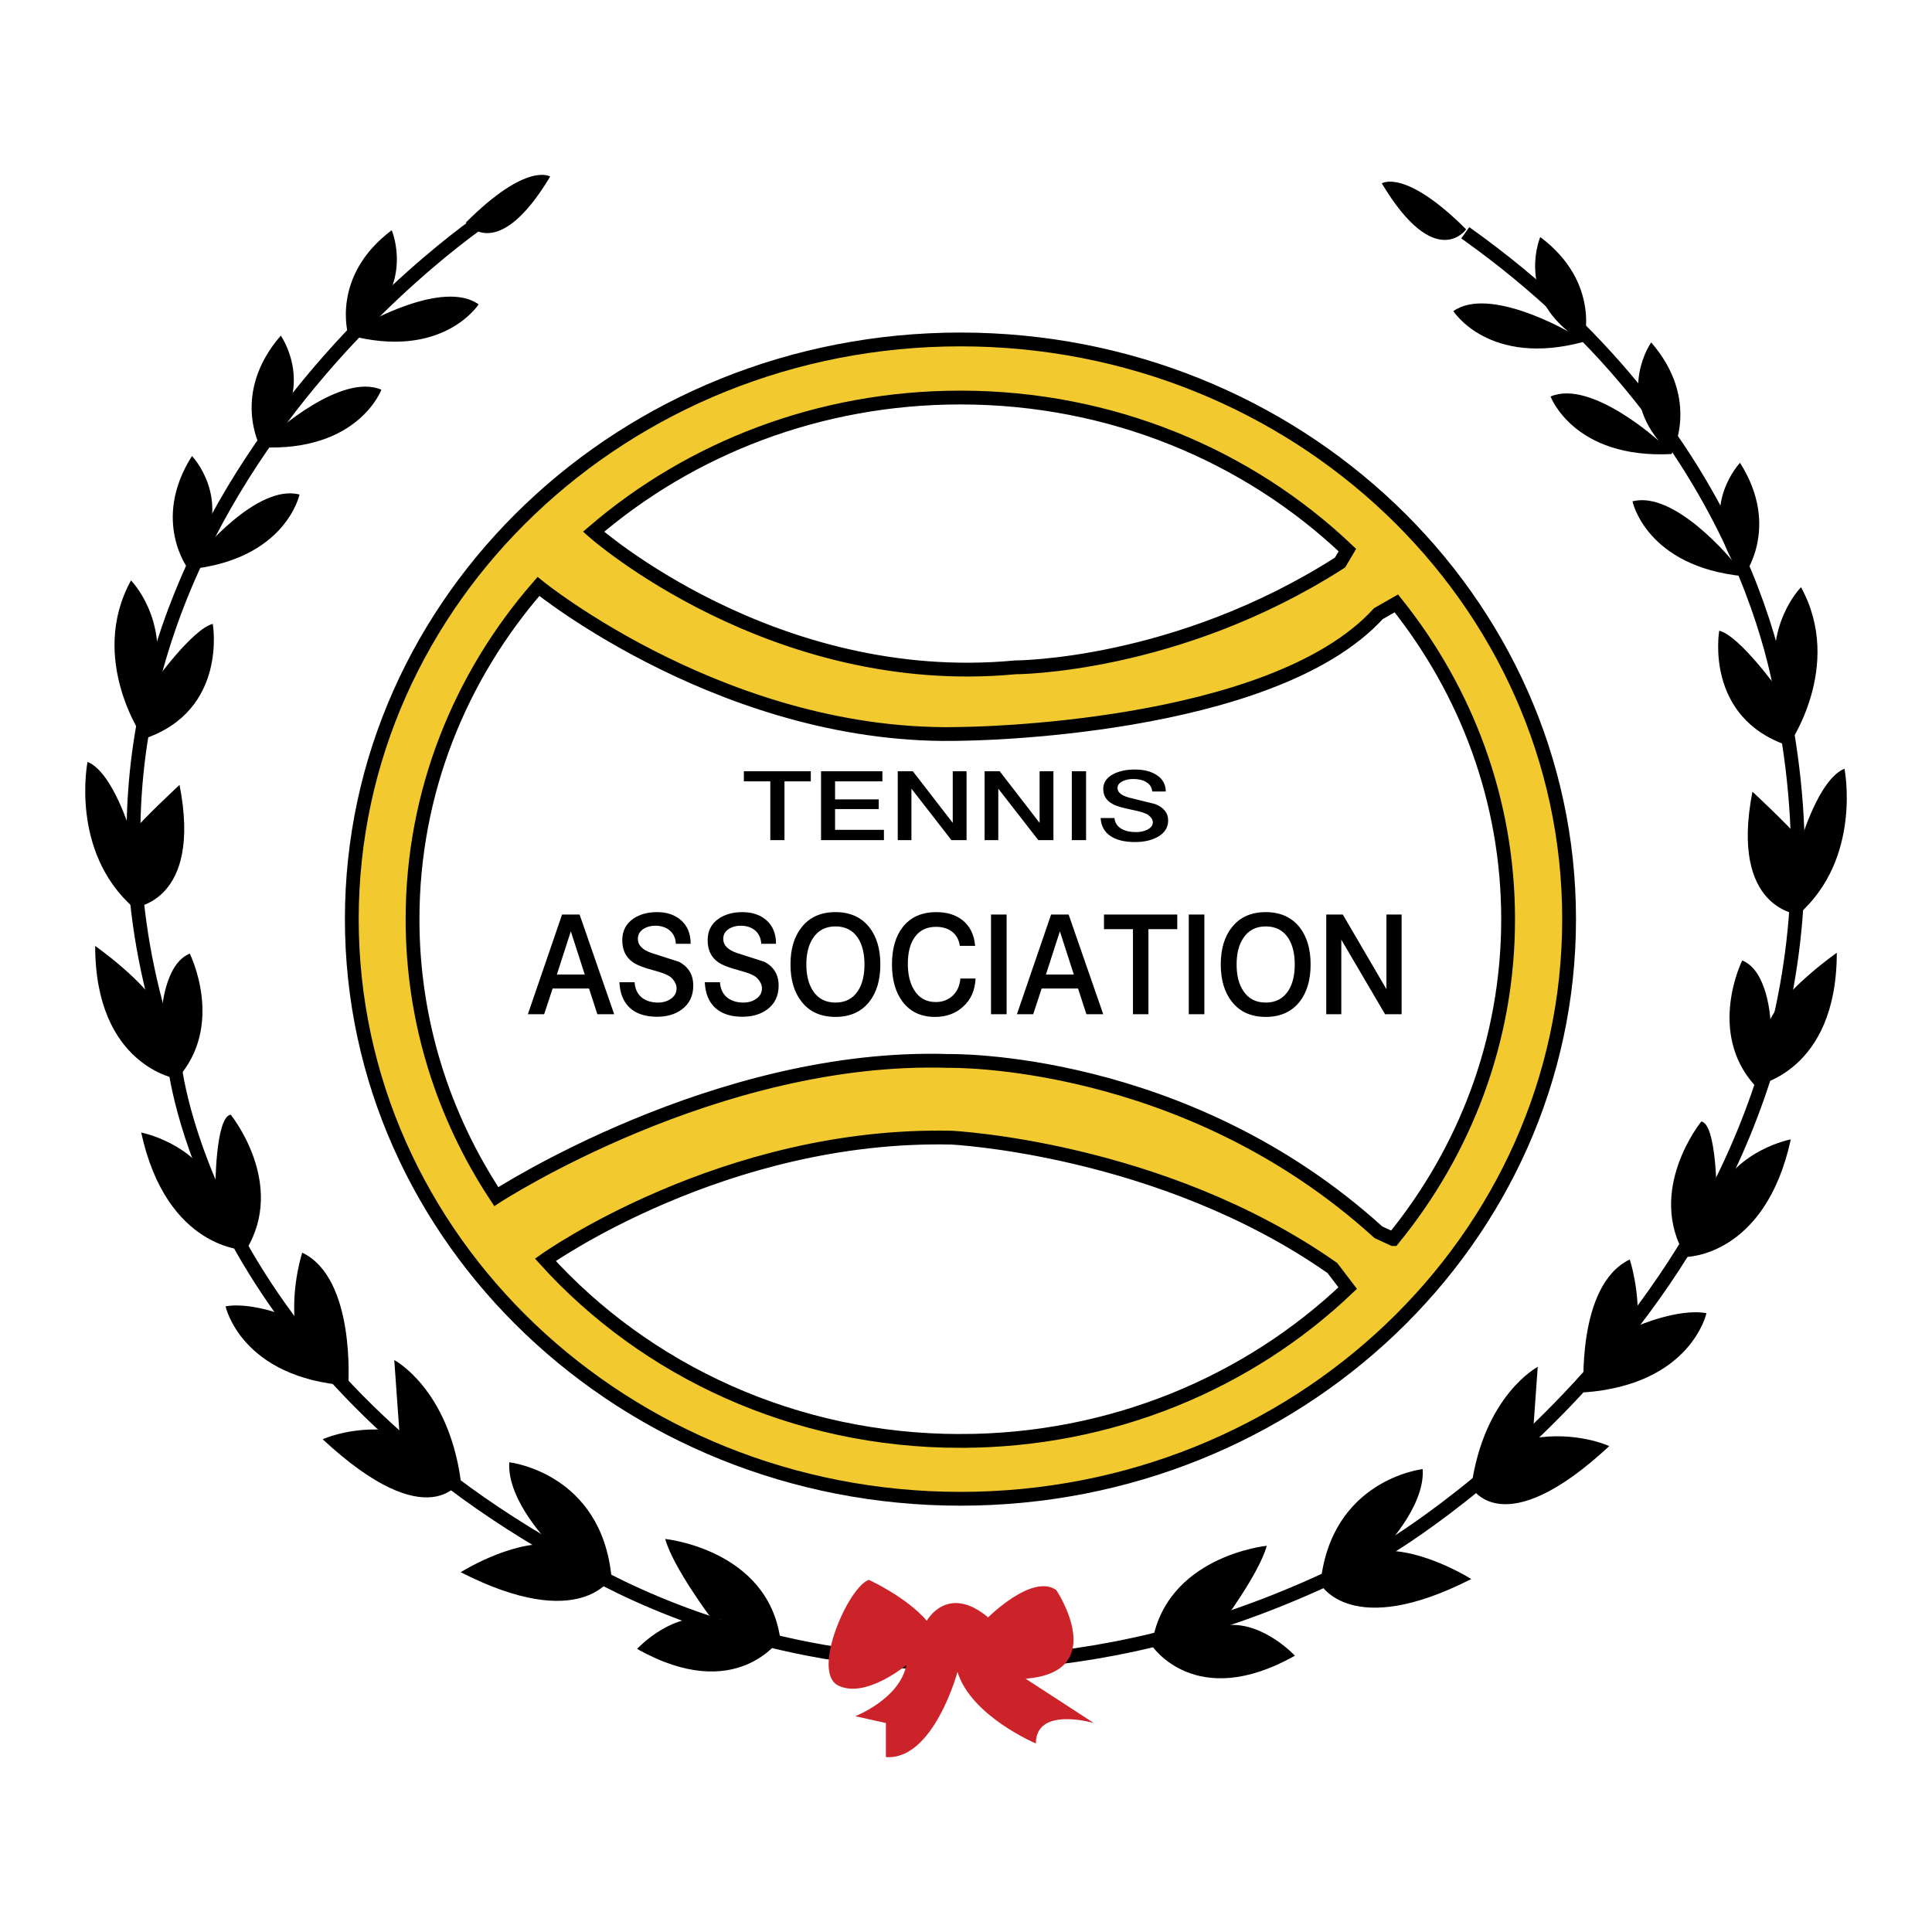
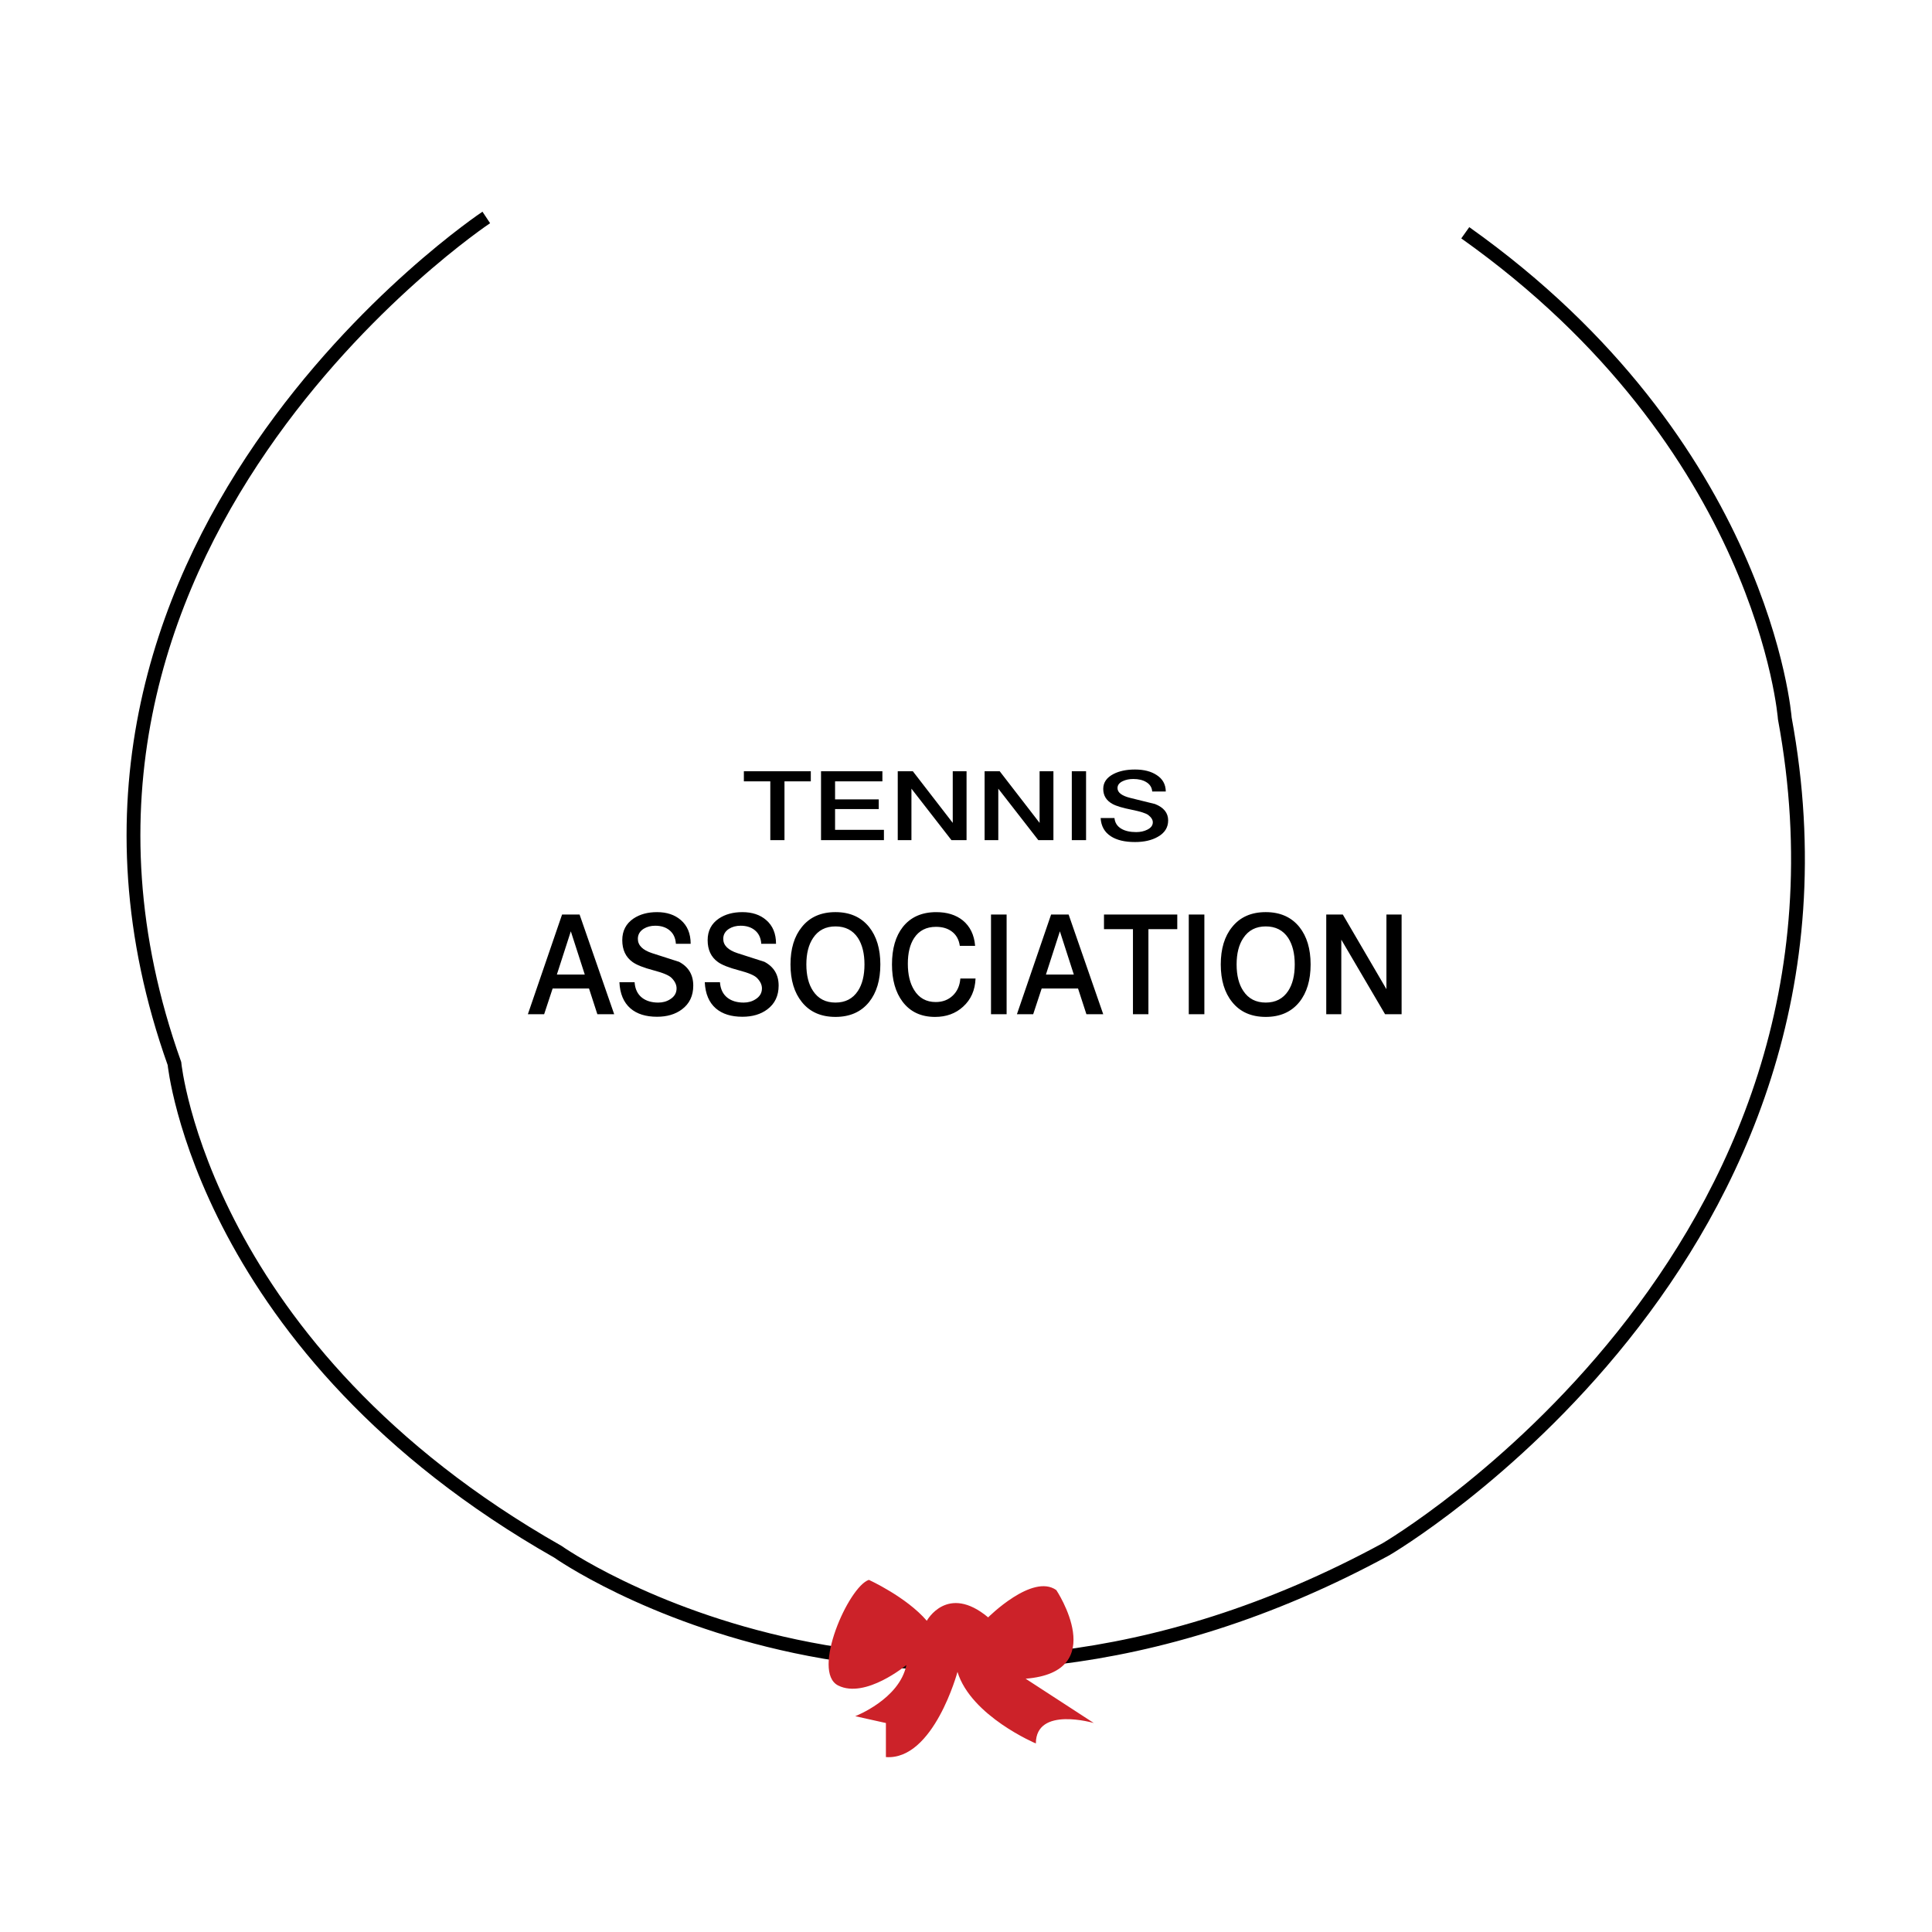
<svg xmlns="http://www.w3.org/2000/svg" width="2500" height="2500" viewBox="0 0 192.756 192.756">
  <path fill-rule="evenodd" clip-rule="evenodd" fill="#fff" d="M0 0h192.756v192.756H0V0z" />
-   <path d="M95.825 33.867C62.288 33.867 35.1 59.76 35.1 91.7s27.188 57.833 60.725 57.833c33.537 0 60.724-25.894 60.724-57.833s-27.188-57.833-60.724-57.833zm-.013 5.796c15.079 0 28.729 5.816 38.618 15.221l-.734 1.24c-16.32 10.457-32.389 10.457-32.389 10.457-24.227 2.294-42.088-13.529-42.088-13.529 9.688-8.322 22.519-13.389 36.593-13.389zm0 104.1c-16.548 0-31.378-7.005-41.401-18.072 0 0 17.824-12.696 40.521-12.186 0 0 20.912 1.02 38 13.006l1.527 2.004c-9.891 9.421-23.555 15.248-38.647 15.248zm43.18-20.141l-1.471-.682c-19.383-17.597-42.845-17.087-42.845-17.087-23.208-.765-45.161 13.533-45.161 13.533-5.293-8.017-8.356-17.505-8.356-27.674 0-12.62 4.717-24.191 12.562-33.202 0 0 19.023 15.465 42.486 14.7 0 0 30.603-.255 41.314-11.986l1.791-1.024c6.998 8.748 11.152 19.668 11.152 31.513.001 12.024-4.28 23.097-11.472 31.909z" fill-rule="evenodd" clip-rule="evenodd" fill="#f2ca30" stroke="#000" stroke-width="1.377" stroke-miterlimit="2.613" />
  <path d="M48.517 21.695S-.959 54.593 17.404 106.108c0 0 2.805 28.563 38.254 48.711 0 0 35.704 25.247 82.629-.255 0 0 49.73-29.073 39.783-82.884 0 0-2.039-27.288-31.879-48.456" fill="none" stroke="#000" stroke-width="1.377" stroke-miterlimit="2.613" />
-   <path d="M54.893 17.614s-2.295-1.53-8.416 4.591c0 0 3.06 4.336 8.416-4.591zM36.275 32.406s7.906-4.59 11.477-2.04c0 0-3.571 5.61-13.006 3.06 0 0-1.785-5.865 4.335-10.456 0 0 2.295 5.356-2.806 9.436zM27.267 43.302s6.756-6.158 10.785-4.42c0 0-2.303 6.238-12.065 5.74 0 0-2.984-5.355 2.027-11.136 0 0 3.375 4.749-.747 9.816zM19.873 55.314s5.766-7.094 10.009-5.974c0 0-1.352 6.511-11.079 7.469 0 0-3.748-4.854.351-11.314-.001.001 4.042 4.196.719 9.819zM15.363 68.11s3.826-5.355 5.866-5.865c0 0 1.53 8.671-6.886 11.476 0 0-5.61-7.906-1.275-15.812 0 0 3.825 3.825 2.295 10.201zM13.068 83.156s-1.785-6.121-4.335-7.141c0 0-1.786 8.926 4.59 14.537 0 0 6.885-.51 4.59-12.241.001 0-3.315 3.061-4.845 4.845zM16.128 101.008s.255-4.845 2.805-5.865c0 0 3.571 7.14-1.275 12.496 0 0-8.161-1.274-8.161-13.261.001 0 5.101 3.57 6.631 6.63zM21.484 118.604s0-7.141 1.53-7.396c0 0 5.61 6.886 1.53 13.517 0 0-7.906 0-10.456-11.731 0 0 5.356 1.021 7.396 5.61zM34.746 138.242s.765-10.711-4.591-13.262c0 0-1.02 3.061-.765 6.631 0 0-4.081-1.785-6.886-1.275 0 0 1.531 7.142 12.242 7.906zM39.846 142.833l-.51-7.141s5.356 2.805 6.63 11.985c0 0-3.06 5.866-13.771-4.08 0 .001 3.315-1.53 7.651-.764zM54.893 154.054s-4.335-4.335-4.081-8.161c0 0 9.181 1.021 10.201 11.477 0 0-3.061 5.61-15.047-.51 0-.001 4.846-3.061 8.927-2.806zM66.369 153.544s10.201 1.021 11.477 9.946c0 0-4.335 6.63-14.282 1.02 0 0 3.06-3.315 6.63-3.06 3.571.255.766 0 .766 0s-3.826-5.101-4.591-7.906zM137.863 18.294s2.295-1.53 8.416 4.59c0 0-3.06 4.336-8.416-4.59zM156.48 33.085s-7.906-4.59-11.477-2.041c0 0 3.57 5.611 13.006 3.061 0 0 1.785-5.865-4.336-10.456.001 0-2.294 5.356 2.807 9.436zM165.488 43.981s-6.758-6.159-10.785-4.42c0 0 2.303 6.238 12.066 5.74 0 0 2.984-5.356-2.029-11.137 0 .001-3.375 4.751.748 9.817zM172.883 55.994s-5.766-7.094-10.01-5.973c0 0 1.354 6.511 11.08 7.469 0 0 3.748-4.854-.35-11.314.001-.001-4.042 4.195-.72 9.818zM177.393 68.789s-3.826-5.355-5.865-5.865c0 0-1.531 8.671 6.885 11.476 0 0 5.611-7.906 1.275-15.812 0 0-3.827 3.826-2.295 10.201zM179.688 83.836s1.785-6.121 4.336-7.141c0 0 1.785 8.926-4.59 14.537 0 0-6.887-.51-4.592-12.242 0 0 3.316 3.061 4.846 4.846zM176.627 101.688s-.254-4.846-2.805-5.865c0 0-3.57 7.14 1.275 12.496 0 0 8.16-1.275 8.16-13.261.001-.001-5.099 3.569-6.63 6.63zM171.271 119.284s0-7.141-1.529-7.396c0 0-5.611 6.886-1.531 13.517 0 0 7.906 0 10.457-11.731 0 0-5.356 1.02-7.397 5.61zM158.01 138.922s-.764-10.712 4.592-13.262c0 0 1.02 3.061.764 6.631 0 0 4.08-1.785 6.887-1.275-.001 0-1.532 7.14-12.243 7.906zM152.91 143.512l.51-7.141s-5.355 2.806-6.631 11.986c0 0 3.061 5.865 13.771-4.08.001 0-3.314-1.53-7.65-.765zM137.863 154.733s4.336-4.336 4.08-8.161c0 0-9.182 1.021-10.201 11.476 0 0 3.061 5.611 15.047-.509 0 0-4.846-3.06-8.926-2.806zM126.387 154.223s-10.201 1.021-11.477 9.946c0 0 4.336 6.631 14.283 1.021 0 0-3.061-3.315-6.631-3.061-3.572.255-.766 0-.766 0s3.825-5.101 4.591-7.906z" fill-rule="evenodd" clip-rule="evenodd" />
  <path d="M92.467 161.705s2.041-3.74 6.121-.34c0 0 4.42-4.421 6.801-2.721 0 0 5.441 8.161-3.061 8.841l6.801 4.421s-5.781-1.701-5.781 2.04c0 0-6.46-2.721-7.82-7.141 0 0-2.38 8.84-7.141 8.5v-3.399l-3.06-.681s4.42-1.7 5.101-5.101c0 0-4.081 3.4-6.801 2.04-2.72-1.359 1.021-9.86 3.061-10.541-.002.001 3.739 1.702 5.779 4.082z" fill-rule="evenodd" clip-rule="evenodd" fill="#cc2229" />
  <path fill-rule="evenodd" clip-rule="evenodd" d="M80.894 77.955h-2.626v5.864h-1.414v-5.864h-2.638v-1.006h6.678v1.006zM88.19 83.819h-6.276v-6.87h6.123v1.006h-4.722v1.802h4.357v.966h-4.357v2.072h4.875v1.024zM96.433 83.819h-1.508l-3.991-5.134v5.134h-1.366v-6.87h1.507l3.98 5.151v-5.151h1.378v6.87zM105.1 83.819h-1.508L99.6 78.685v5.134h-1.366v-6.87h1.508l3.979 5.151v-5.151h1.379v6.87zM108.357 83.819h-1.423v-6.87h1.423v6.87zM116.547 81.854c0 .707-.346 1.253-1.037 1.638-.604.345-1.361.518-2.271.518-1.021 0-1.826-.192-2.414-.578-.629-.408-.967-1.014-1.014-1.815h1.379c.047.472.277.828.693 1.071.379.22.867.33 1.473.33.416 0 .781-.078 1.096-.235.375-.181.564-.428.564-.743 0-.251-.152-.495-.459-.73-.229-.172-.77-.345-1.625-.518-.918-.181-1.562-.374-1.932-.578-.621-.337-.93-.84-.93-1.508 0-.636.342-1.131 1.023-1.484.582-.299 1.297-.448 2.145-.448.887 0 1.609.185 2.166.555.598.385.898.932.906 1.639h-1.354c-.031-.408-.232-.723-.6-.942-.33-.203-.76-.306-1.285-.306-.4 0-.75.071-1.047.212-.354.165-.531.396-.531.695 0 .447.438.777 1.307.989.811.204 1.623.404 2.438.601.873.345 1.309.891 1.309 1.637zM55.559 97.23l1.392-4.312 1.392 4.312h-2.784zm2.266-5.988h-1.747l-3.412 9.946h1.624l.846-2.565h3.63l.832 2.565h1.679l-3.452-9.946zM69.167 98.333c0 1.019-.377 1.81-1.133 2.373-.655.491-1.483.736-2.483.736-1.119 0-2.002-.277-2.647-.831-.682-.591-1.051-1.463-1.105-2.616h1.515c.045.682.295 1.2.75 1.555.418.318.955.478 1.61.478.455 0 .855-.113 1.201-.34.418-.265.627-.623.627-1.078 0-.362-.168-.713-.505-1.049-.255-.255-.851-.505-1.787-.75-1.001-.264-1.702-.541-2.102-.832-.683-.49-1.024-1.217-1.024-2.181 0-.927.373-1.646 1.12-2.155.637-.426 1.418-.64 2.347-.64.973 0 1.764.263 2.374.789.655.563.982 1.353.982 2.369h-1.474c-.036-.591-.254-1.046-.655-1.365-.364-.291-.833-.437-1.406-.437-.437 0-.819.1-1.146.3-.391.246-.587.583-.587 1.01 0 .646.478 1.123 1.433 1.432.882.291 1.774.577 2.674.859.947.501 1.421 1.291 1.421 2.373zM77.685 98.333c0 1.019-.377 1.81-1.132 2.373-.655.491-1.483.736-2.484.736-1.119 0-2.001-.277-2.647-.831-.683-.591-1.051-1.463-1.106-2.616h1.515c.045.682.296 1.2.751 1.555.418.318.955.478 1.609.478.455 0 .855-.113 1.201-.34.418-.265.627-.623.627-1.078 0-.362-.168-.713-.504-1.049-.255-.255-.851-.505-1.788-.75-1.001-.264-1.701-.541-2.102-.832-.683-.49-1.023-1.217-1.023-2.181 0-.927.373-1.646 1.119-2.155.636-.426 1.419-.64 2.347-.64.974 0 1.765.263 2.374.789.655.563.983 1.353.983 2.369h-1.474c-.036-.591-.254-1.046-.655-1.365-.363-.291-.832-.437-1.404-.437-.438 0-.819.1-1.146.3-.391.246-.587.583-.587 1.01 0 .646.478 1.123 1.433 1.432.882.291 1.773.577 2.675.859.945.501 1.418 1.291 1.418 2.373zM85.594 98.868c-.51.773-1.256 1.159-2.238 1.159s-1.728-.386-2.237-1.159c-.446-.664-.669-1.547-.669-2.647 0-1.091.223-1.969.669-2.633.509-.773 1.255-1.16 2.237-1.16.982 0 1.729.382 2.238 1.146.436.674.655 1.557.655 2.647 0 1.1-.219 1.983-.655 2.647zm1.118-6.379c-.8-.991-1.919-1.486-3.356-1.486-1.446 0-2.565.495-3.356 1.486-.755.926-1.132 2.171-1.132 3.734 0 1.562.377 2.812 1.132 3.748.791.991 1.91 1.486 3.356 1.486 1.438 0 2.557-.495 3.356-1.486.747-.936 1.12-2.186 1.12-3.748 0-1.553-.373-2.798-1.12-3.734zM97.33 97.626c-.045 1.165-.458 2.102-1.241 2.81-.746.683-1.679 1.022-2.797 1.022-1.402 0-2.484-.509-3.248-1.525-.701-.937-1.051-2.173-1.051-3.709 0-1.572.359-2.817 1.078-3.734.782-.991 1.896-1.486 3.342-1.486 1.074 0 1.951.272 2.634.816.737.6 1.151 1.448 1.241 2.546H95.76c-.091-.637-.364-1.119-.819-1.446-.41-.3-.928-.45-1.556-.45-.964 0-1.692.373-2.183 1.119-.418.637-.627 1.491-.627 2.565 0 1.072.209 1.946.627 2.619.491.801 1.21 1.201 2.157 1.201.682 0 1.248-.215 1.698-.643.45-.427.703-.994.757-1.705h1.516zM100.43 101.188h-1.557v-9.946h1.557v9.946zM104.352 97.23l1.393-4.312 1.391 4.312h-2.784zm2.265-5.988h-1.748l-3.41 9.946h1.623l.846-2.565h3.629l.834 2.565h1.678l-3.452-9.946zM117.457 92.701h-2.879v8.487h-1.543v-8.487h-2.89v-1.459h7.312v1.459zM120.16 101.188h-1.556v-9.946h1.556v9.946zM128.521 98.868c-.51.773-1.256 1.159-2.238 1.159-.98 0-1.727-.386-2.236-1.159-.447-.664-.67-1.547-.67-2.647 0-1.091.223-1.969.67-2.633.51-.773 1.256-1.16 2.236-1.16.982 0 1.729.382 2.238 1.146.436.674.656 1.557.656 2.647.001 1.1-.22 1.983-.656 2.647zm1.12-6.379c-.801-.991-1.92-1.486-3.357-1.486-1.445 0-2.564.495-3.355 1.486-.756.926-1.133 2.171-1.133 3.734 0 1.562.377 2.812 1.133 3.748.791.991 1.91 1.486 3.355 1.486 1.438 0 2.557-.495 3.357-1.486.746-.936 1.119-2.186 1.119-3.748 0-1.553-.373-2.798-1.119-3.734zM139.838 101.188h-1.65l-4.366-7.437v7.437h-1.502v-9.946h1.651l4.353 7.448v-7.448h1.514v9.946z" />
</svg>